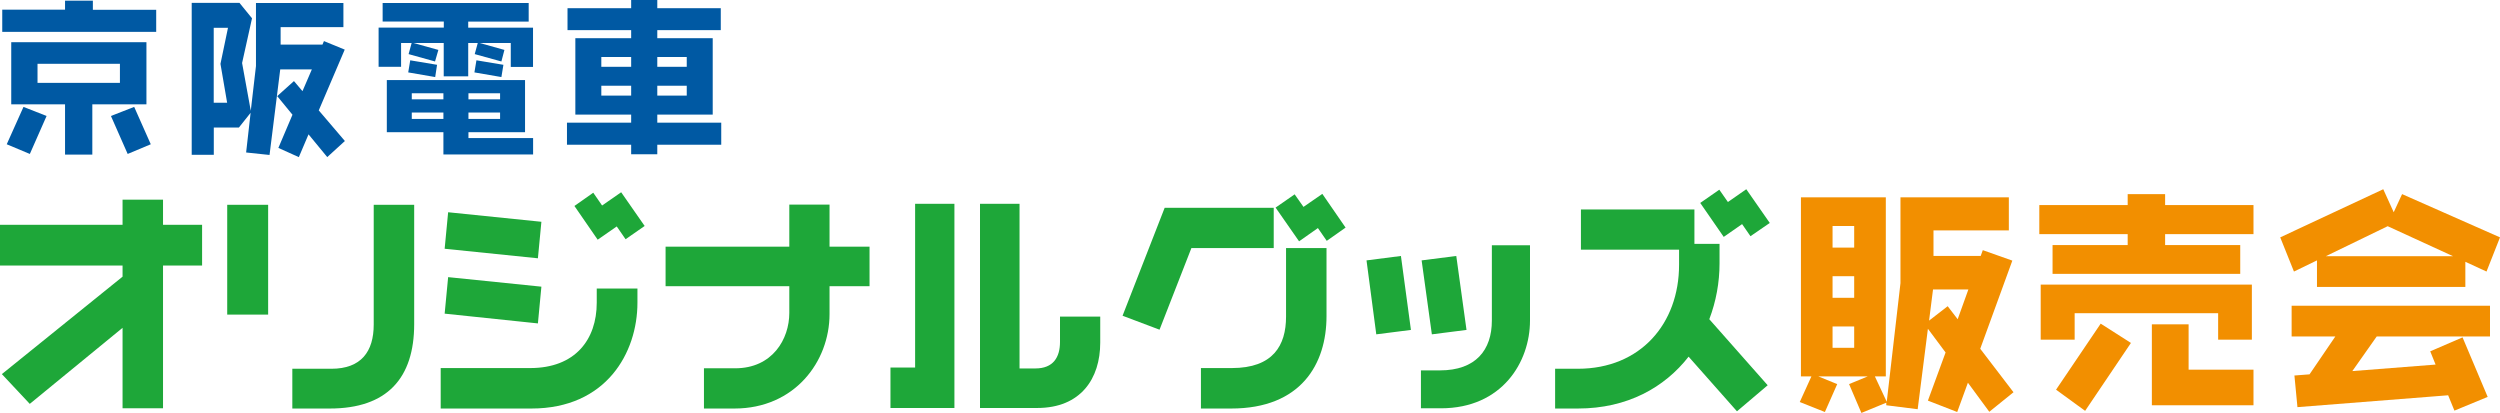
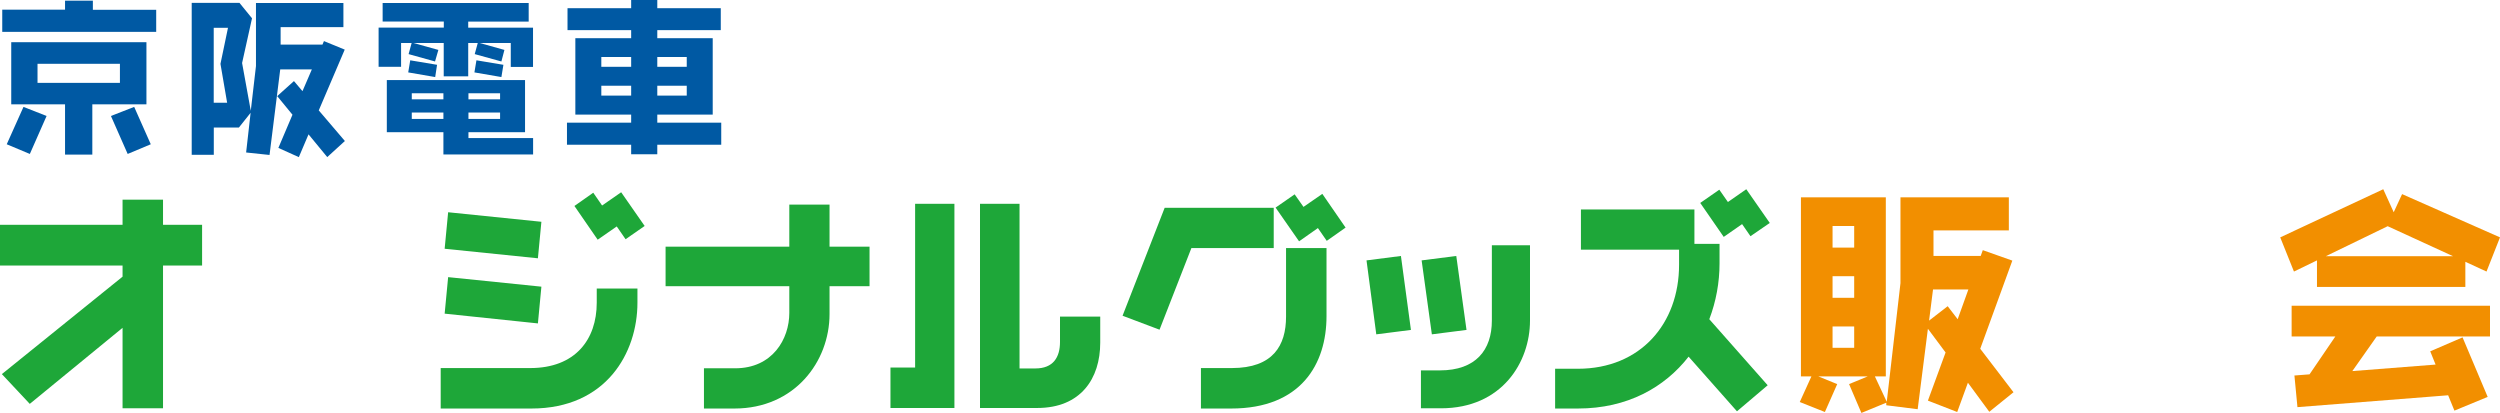
<svg xmlns="http://www.w3.org/2000/svg" id="_レイヤー_2" data-name="レイヤー 2" viewBox="0 0 322.5 53.27">
  <defs>
    <style>
      .cls-1 {
        fill: #1ea739;
      }

      .cls-2 {
        fill: #f28f00;
      }

      .cls-3 {
        fill: #0059a3;
      }
    </style>
  </defs>
  <g id="comments">
    <g id="event-ot21-sales-headline">
      <g>
        <path class="cls-3" d="M.29,4.1V1.25h8.1V.09h3.59v1.17h8.17v2.85H.29ZM3.85,19.86l-2.98-1.25,2.16-4.82,2.98,1.17-2.16,4.9ZM11.91,13.46v6.48h-3.52v-6.48H1.45V5.44h17.44v8.02h-6.98ZM15.47,8.23H4.84v2.46h10.63v-2.46ZM16.47,19.86l-2.16-4.9,3-1.17,2.14,4.82-2.98,1.25Z" />
        <path class="cls-3" d="M42.22,20.27l-2.42-2.94-1.25,2.94-2.64-1.19,1.82-4.28-1.97-2.4,2.16-1.94,1.1,1.3,1.21-2.81h-4.08l-1.38,11.04-3.02-.32.58-5.12-1.51,1.9h-3.24v3.52h-2.85V.37h6.16l1.62,1.99-1.28,5.77,1.12,6.16.67-5.77V.39h11.28v3.11h-8.1v2.25h5.4l.19-.45,2.68,1.1-3.35,7.84,3.37,3.95-2.27,2.07ZM27.57,3.59v9.66h1.73l-.86-5.01.97-4.65h-1.84Z" />
        <path class="cls-3" d="M65.89,8.62v-3.07h-4l3.18.89-.39,1.49-3.44-.95.39-1.43h-1.23v4.3h-3.16v-4.3h-3.89l3.2.89-.43,1.49-3.41-.95.39-1.43h-1.36v3.07h-2.9V3.56h8.41v-.78h-7.89V.39h18.84v2.4h-7.8v.78h8.36v5.06h-2.87ZM57.2,19.92v-2.87h-7.3v-6.72h17.83v6.72h-7.3v.76h8.34v2.12h-11.56ZM56.14,9.94l-3.48-.6.26-1.56,3.46.58-.24,1.58ZM57.2,12.03h-4.08v.78h4.08v-.78ZM57.2,14.52h-4.08v.82h4.08v-.82ZM64.51,12.03h-4.08v.78h4.08v-.78ZM64.51,14.52h-4.08v.82h4.08v-.82ZM64.68,9.94l-3.48-.6.26-1.56,3.48.58-.26,1.58Z" />
        <path class="cls-3" d="M84.79,18.67v1.23h-3.37v-1.23h-8.28v-2.85h8.28v-1.04h-7.2V4.93h7.2v-1.04h-8.21V1.06h8.21V0h3.37v1.06h8.19v2.83h-8.19v1.04h7.15v9.85h-7.15v1.04h8.25v2.85h-8.25ZM81.42,7.35h-3.85v1.27h3.85v-1.27ZM81.42,11.06h-3.85v1.27h3.85v-1.27ZM88.59,7.35h-3.8v1.27h3.8v-1.27ZM88.59,11.06h-3.8v1.27h3.8v-1.27Z" />
        <path class="cls-1" d="M21.03,34.25v18.42h-5.22v-10.38l-11.97,9.81-3.6-3.84,15.57-12.57v-1.44H0v-5.25h15.81v-3.24h5.22v3.24h5.04v5.25h-5.04Z" />
-         <path class="cls-1" d="M29.31,40.58v-14.16h5.28v14.16h-5.28ZM42.54,52.7h-4.83v-5.13h5.04c3.84,0,5.46-2.22,5.46-5.7v-15.45h5.22v15.39c0,6.96-3.48,10.89-10.89,10.89Z" />
        <path class="cls-1" d="M68.55,52.7h-11.7v-5.22h11.55c5.79,0,8.58-3.66,8.58-8.43v-1.83h5.25v1.83c0,6.45-4.02,13.65-13.68,13.65ZM69.39,33.32l-12.03-1.23.45-4.71,12.03,1.23-.45,4.71ZM69.39,41.72l-12.03-1.26.45-4.71,12.03,1.23-.45,4.74ZM80.7,30.86l-1.14-1.65-2.46,1.71-3-4.35,2.43-1.71,1.14,1.65,2.46-1.71,3.03,4.35-2.46,1.71Z" />
        <path class="cls-1" d="M107.01,36.92v3.6c0,6.12-4.5,12.18-12.27,12.18h-3.93v-5.19h4.02c4.83,0,6.99-3.78,6.99-7.14v-3.45h-15.96v-5.1h15.96v-5.43h5.19v5.43h5.16v5.1h-5.16Z" />
        <path class="cls-1" d="M114.87,52.63v-5.22h3.18v-21.12h5.07v26.34h-8.25ZM133.8,52.63h-7.38v-26.34h5.1v21.24h2.04c2.31,0,3.18-1.44,3.18-3.42v-3.27h5.19v3.36c0,4.65-2.52,8.43-8.13,8.43Z" />
        <path class="cls-1" d="M153.69,32l-4.11,10.53-4.77-1.8,5.43-13.92h14.07v5.19h-10.62ZM158.82,52.7h-3.9v-5.22h3.99c5.31,0,6.99-2.91,6.99-6.63v-8.85h5.22v8.79c0,6.18-3.3,11.91-12.3,11.91ZM171.15,31.07l-1.14-1.65-2.43,1.71-3.03-4.35,2.46-1.71,1.14,1.62,2.43-1.68,3,4.35-2.43,1.71Z" />
        <path class="cls-1" d="M177.54,43.13l-1.26-9.54,4.44-.57,1.29,9.54-4.47.57ZM185.88,52.67h-2.58v-4.89h2.46c4.62,0,6.69-2.64,6.69-6.42v-9.72h4.92v9.72c0,5.34-3.6,11.31-11.49,11.31ZM184.71,43.13l-1.32-9.54,4.47-.57,1.32,9.54-4.47.57Z" />
        <path class="cls-1" d="M224.07,53.06l-6.24-7.05c-3.09,3.96-7.89,6.69-14.28,6.69h-2.94v-5.13h2.94c8.07,0,13.05-5.82,13.05-13.41v-1.95h-12.66v-5.19h14.64v4.44h3.24v2.52c0,2.46-.45,4.92-1.32,7.2l7.53,8.52-3.96,3.36ZM225.81,30.47l-1.08-1.56-2.37,1.65-3.03-4.38,2.46-1.71,1.11,1.59,2.37-1.65,3.03,4.35-2.49,1.71Z" />
        <path class="cls-2" d="M256.62,53.12l-2.76-3.75-1.38,3.78-3.78-1.47,2.28-6.21-2.28-3.06-1.32,10.38-4.05-.51v-.33l-3.21,1.32-1.59-3.72,2.4-.99h-6.36l2.43.99-1.59,3.6-3.24-1.29,1.5-3.3h-1.35v-23.1h10.95v23.1h-1.41l1.53,3.27,1.77-15.3v-11.07h13.98v4.26h-9.72v3.3h6.09l.27-.75,3.81,1.35-4.14,11.37,4.29,5.61-3.12,2.52ZM239.19,29.15h-2.79v2.79h2.79v-2.79ZM239.19,35.63h-2.79v2.79h2.79v-2.79ZM239.19,42.11h-2.79v2.76h2.79v-2.76ZM249.36,37.34l-.51,4.02,2.4-1.86,1.29,1.68,1.38-3.84h-4.56Z" />
-         <path class="cls-2" d="M279.3,30.2v1.41h9.69v3.72h-24.21v-3.72h9.69v-1.41h-11.4v-3.75h11.4v-1.41h4.83v1.41h11.4v3.75h-11.4ZM286.14,43.82v-3.42h-18.51v3.42h-4.38v-7.11h27.24v7.11h-4.35ZM268.98,53l-3.75-2.73,5.76-8.52,3.9,2.49-5.91,8.76ZM277.59,52.28v-10.44h4.74v5.85h8.37v4.59h-13.11Z" />
        <path class="cls-2" d="M320.76,35.03l-2.73-1.26v3.24h-19.14v-3.42l-2.97,1.44-1.77-4.41,13.29-6.21,1.35,2.97,1.08-2.34,12.63,5.58-1.74,4.41ZM306.6,43.4l-3.15,4.47,10.74-.84-.69-1.71,4.17-1.8,3.24,7.68-4.29,1.77-.81-1.98-19.44,1.53-.39-4.08,1.95-.15,3.33-4.89h-5.64v-3.96h25.59v3.96h-14.61ZM308.01,29.18l-7.98,3.87h16.41l-8.43-3.87Z" />
      </g>
    </g>
  </g>
</svg>